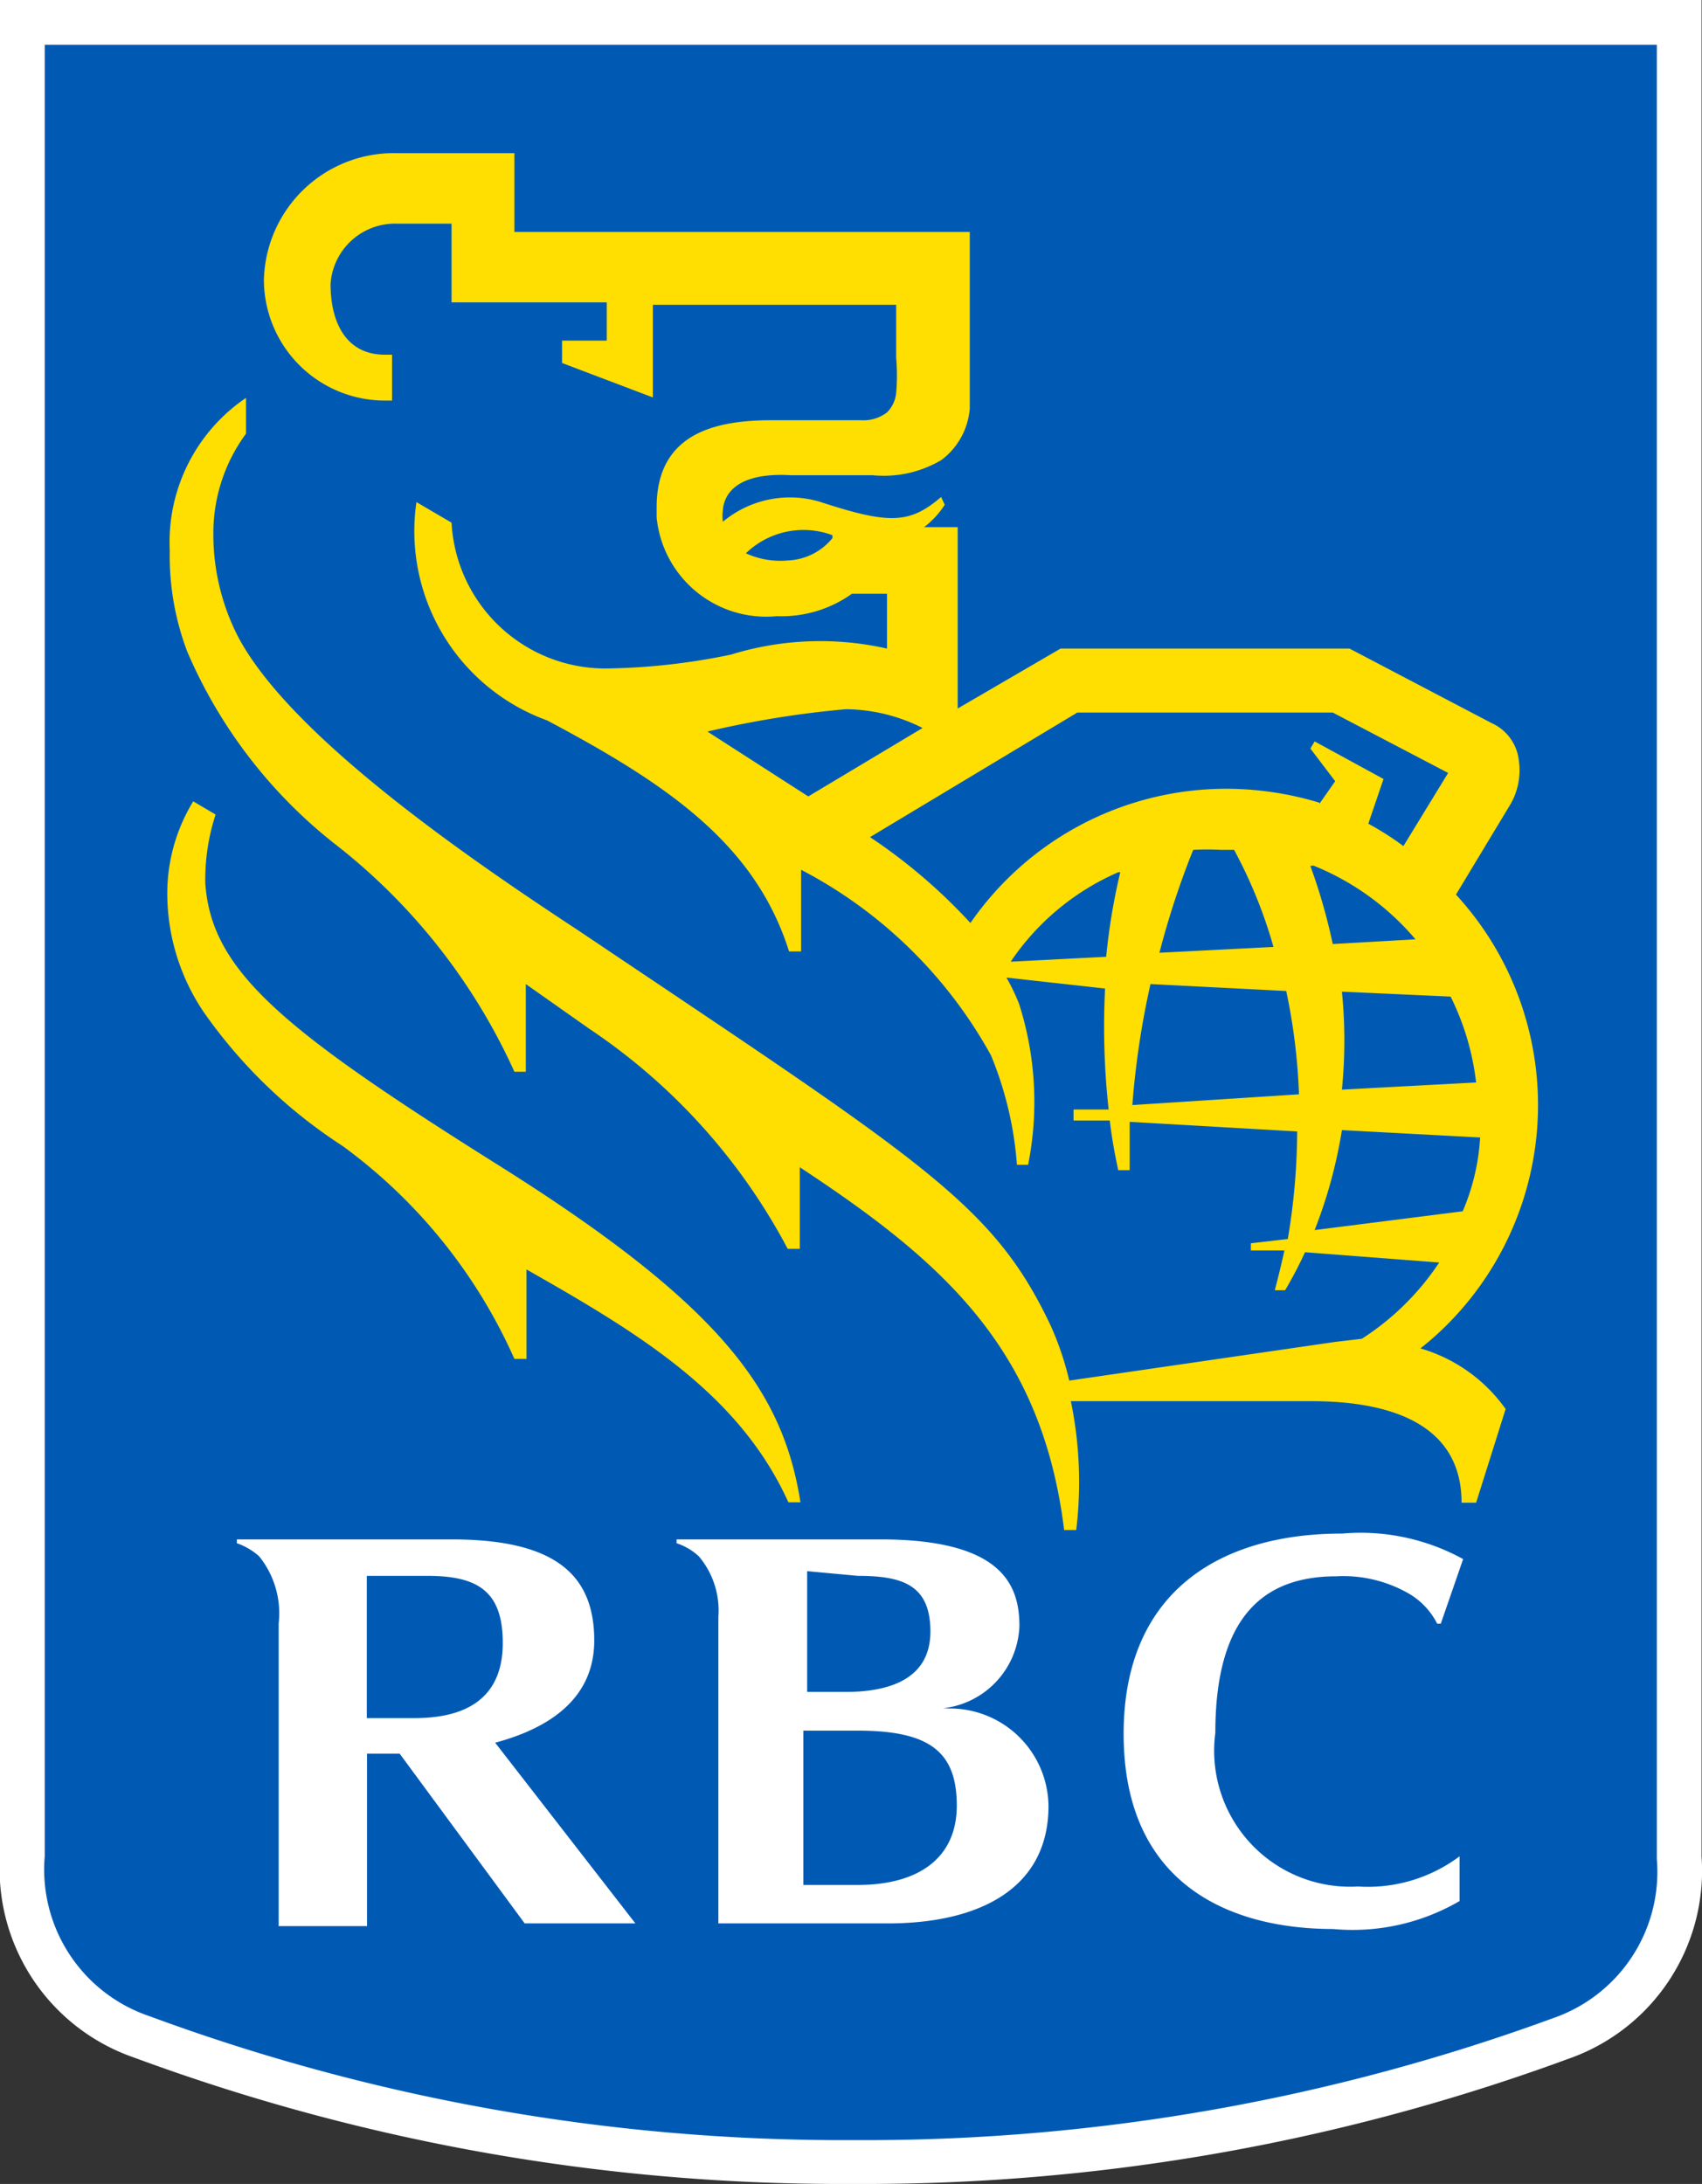
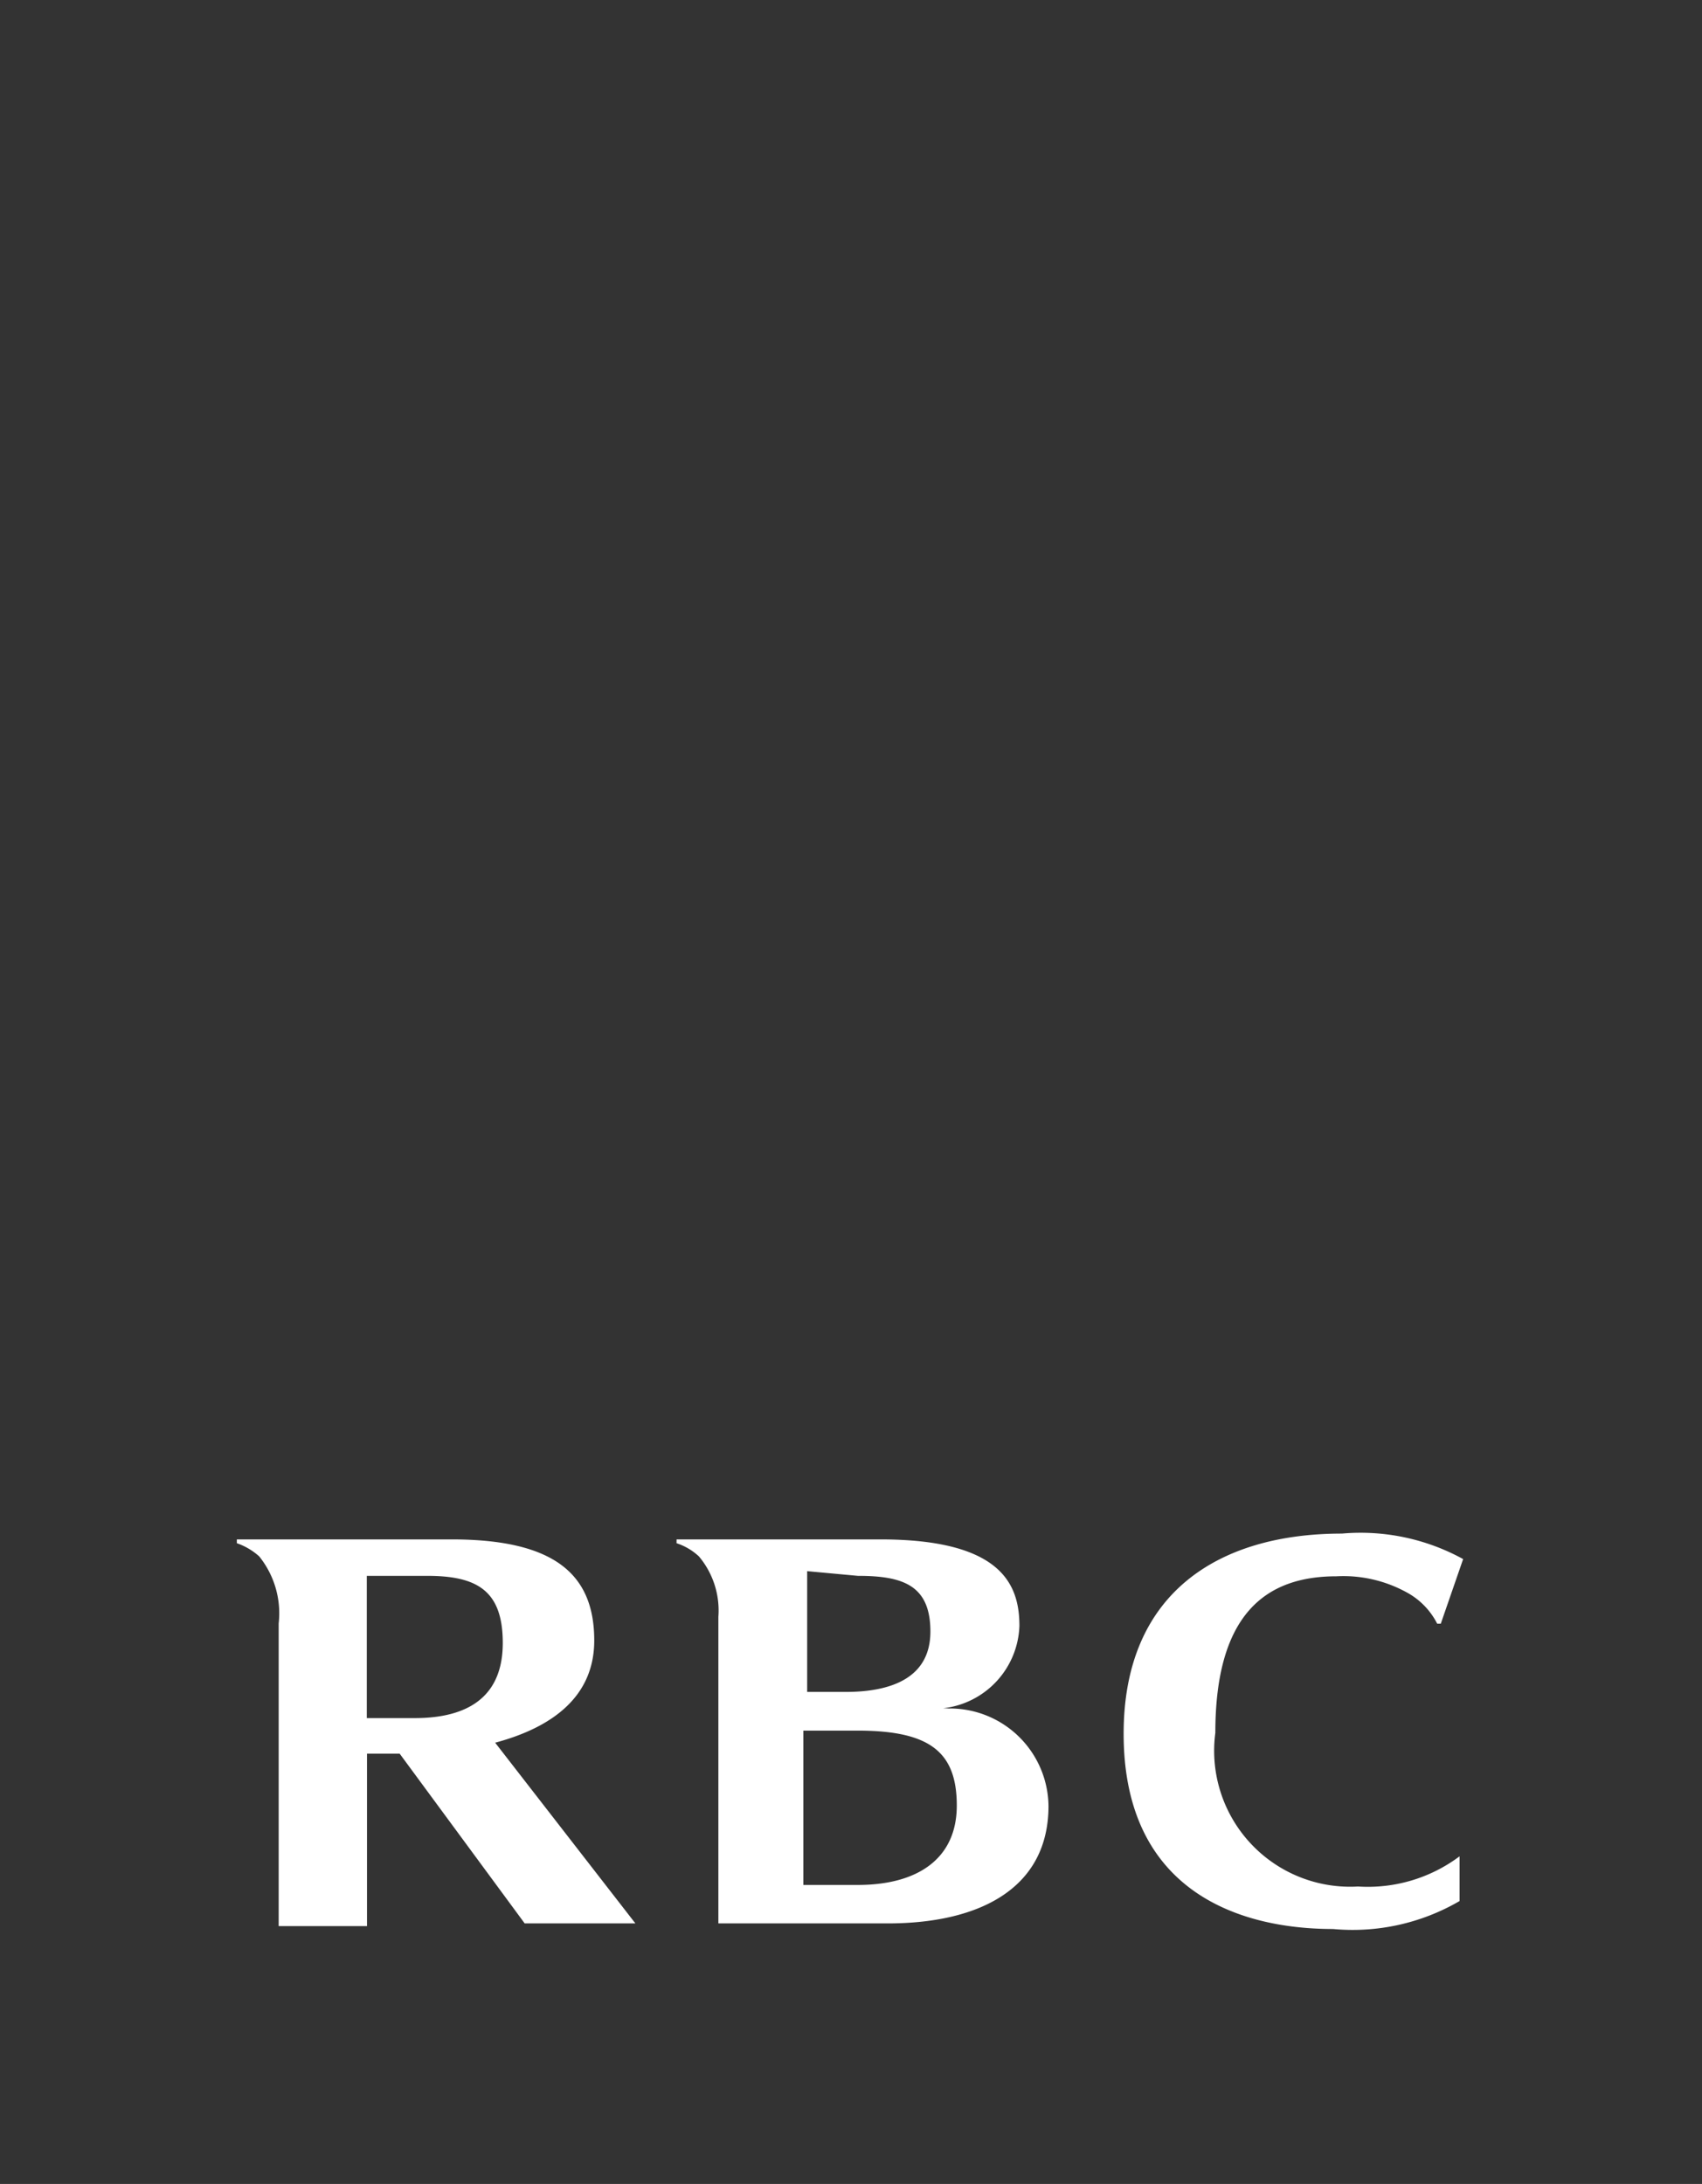
<svg xmlns="http://www.w3.org/2000/svg" viewBox="0 0 76.1 97.65">
  <rect x="0" y="0" width="76.1" height="97.65" fill="#333333" stroke="none" />
  <defs>
    <style>.cls-1{fill:#005ab4}.cls-2{fill:#fff}.cls-3{fill:#fedf01}</style>
  </defs>
  <g id="Layer_2" data-name="Layer 2">
    <g id="Layer_1-2" data-name="Layer 1">
      <g id="Layer_2-2" data-name="Layer 2-2">
        <g id="One_line_cmyk_positive" data-name="One line cmyk positive">
          <g id="Layer_2-2-2" data-name="Layer 2-2-2">
-             <path class="cls-1" d="M37.66 96.69a90.13 90.13 0 0 1-31.34-5.6A7.92 7.92 0 0 1 1 83V1h74v82.12a7.89 7.89 0 0 1-5.29 8.06 90.07 90.07 0 0 1-31.1 5.52z" />
-             <path class="cls-2" d="M74.08 2v81.12a6.92 6.92 0 0 1-4.62 7.11 89.37 89.37 0 0 1-30.77 5.46h-1a89.42 89.42 0 0 1-31-5.54A6.92 6.92 0 0 1 2 83V2h72m2-2H0v83a8.92 8.92 0 0 0 6 9 91.07 91.07 0 0 0 31.65 5.65h1a91.08 91.08 0 0 0 31.46-5.59A8.91 8.91 0 0 0 76.08 83V0z" />
-             <path class="cls-3" d="M22.13 52c-9.54-6-12.68-8.6-12.95-12.5a9.33 9.33 0 0 1 .46-3.08l-1-.59a7.9 7.9 0 0 0-1.16 4 9.49 9.49 0 0 0 1.62 5.41 22.42 22.42 0 0 0 6.22 6A23.69 23.69 0 0 1 23 60.76h.54v-4c5.06 2.87 9.52 5.57 11.71 10.41h.54C35 62.16 32.22 58.32 22.13 52zM66 67.19h-.65c0-3.57-3.27-4.54-6.71-4.54H47.88a17.87 17.87 0 0 1 .24 5.76h-.54c-1-8.11-5.41-12-11.82-16.22v3.65h-.54A27 27 0 0 0 26.35 46l-2.84-2v3.92H23a27 27 0 0 0-8.11-10.25 21.93 21.93 0 0 1-6.52-8.54 12.09 12.09 0 0 1-.78-4.52A7.79 7.79 0 0 1 11 17.79v1.6a7.49 7.49 0 0 0-1.46 4.49 10 10 0 0 0 1.11 4.6c2.35 4.43 10.21 9.84 15.19 13.11C41.33 52 44.41 53.81 47 59.32a13.71 13.71 0 0 1 .81 2.41L59.7 60l1.19-.14a11.76 11.76 0 0 0 3.46-3.41l-6-.46a18.23 18.23 0 0 1-.89 1.7H57q.24-.92.43-1.78h-1.5v-.32l1.65-.19a29.47 29.47 0 0 0 .42-4.81l-7.49-.43v2.16H50a22.37 22.37 0 0 1-.38-2.22H48v-.49h1.57a33.88 33.88 0 0 1-.16-5.41L45 43.71a9.06 9.06 0 0 1 .57 1.19 14.41 14.41 0 0 1 .4 7.18h-.5a15.87 15.87 0 0 0-1.16-4.89 20.52 20.52 0 0 0-8.49-8.3v3.65h-.54c-1.51-4.79-5.41-7.46-10.82-10.33a9 9 0 0 1-5.84-9.76l1.57.92a6.89 6.89 0 0 0 6.92 6.52 29.07 29.07 0 0 0 5.57-.62 13.52 13.52 0 0 1 6.98-.27v-2.45h-1.57a5.41 5.41 0 0 1-3.35 1 4.92 4.92 0 0 1-5.38-4.41v-.46c0-3.35 2.7-3.89 5.14-3.89h4a1.73 1.73 0 0 0 1.16-.35 1.43 1.43 0 0 0 .41-.87 9.17 9.17 0 0 0 0-1.57v-2.37H29.19v4.14l-4.06-1.54v-1h2v-1.71h-6.94V10h-2.46a2.89 2.89 0 0 0-2.95 2.7c0 1.7.68 3.16 2.43 3.16h.32v2.05h-.32a5.41 5.41 0 0 1-5.41-5.41 5.81 5.81 0 0 1 6-5.65H23v3.52h20.36v7.9a3.19 3.19 0 0 1-1.27 2.3 5.06 5.06 0 0 1-3.06.68h-3.65c-2.33-.14-3 .76-3.06 1.57a2.14 2.14 0 0 0 0 .51 4.68 4.68 0 0 1 4.35-.89c3.06 1 4 1 5.41-.22l.16.35a3.92 3.92 0 0 1-.92 1h1.5v8.11l4.6-2.68h12.92l6.35 3.33A2.08 2.08 0 0 1 67.91 34a3.06 3.06 0 0 1-.35 1.92L65.1 40a13.9 13.9 0 0 1-.78 19.6q-.39.36-.81.69A7.11 7.11 0 0 1 67.32 63zM37.22 23.93a3.7 3.7 0 0 0-3.87.81 3.7 3.7 0 0 0 1.87.32 2.7 2.7 0 0 0 2-1zm-1.08 11.68l5.11-3.06a7.76 7.76 0 0 0-3.43-.84 44 44 0 0 0-6.19 1zm22.86.32l.7-1-1.11-1.46.19-.32 3.08 1.68-.68 2a13.11 13.11 0 0 1 1.57 1l2-3.27-5.16-2.7H48.17l-9.27 5.57a24.58 24.58 0 0 1 4.49 3.84 13.9 13.9 0 0 1 11.19-6 14.36 14.36 0 0 1 4.41.62zm-.92 13a26.63 26.63 0 0 0-.57-4.62L51.44 44a37.85 37.85 0 0 0-.81 5.41zM60 44.34a22.12 22.12 0 0 1 0 4.38l6-.32a11.63 11.63 0 0 0-1.14-3.84zm-3.06-2A21.33 21.33 0 0 0 55.18 38h-.59a11.33 11.33 0 0 0-1.24 0 37.64 37.64 0 0 0-1.51 4.6zm1.65-3.62a25.93 25.93 0 0 1 1 3.49l3.7-.21a11.71 11.71 0 0 0-4.57-3.3zm6.81 15.44a9.79 9.79 0 0 0 .78-3.3L60 50.53A21.47 21.47 0 0 1 58.78 55zM50 39a11.17 11.17 0 0 0-4.81 4l4.27-.22a27.9 27.9 0 0 1 .63-3.78z" />
            <path class="cls-2" d="M42.17 76.38a3.84 3.84 0 0 0 3.41-3.68c0-1.84-.78-3.87-6.22-3.87h-9.11V69a2.7 2.7 0 0 1 1 .59 3.76 3.76 0 0 1 .87 2.7V86h7.57c4.16 0 7.19-1.6 7.19-5.25a4.41 4.41 0 0 0-4.45-4.36zm-3.81-5.92c2 0 3.24.41 3.24 2.49s-1.76 2.7-3.79 2.7h-1.72v-5.4zm0 13.82h-2.44v-6.9h2.43c3.22 0 4.43.95 4.43 3.35s-1.78 3.55-4.42 3.55zM23.46 86h4.95l-6.27-8.08c2.54-.68 4.43-2.05 4.43-4.57 0-2.95-1.76-4.52-6.38-4.52h-9.6V69a2.92 2.92 0 0 1 1 .59 4.06 4.06 0 0 1 .87 3v13.53h3.95v-7.71h1.46zM16.4 70.46h2.7c2.22 0 3.38.65 3.38 3s-1.48 3.36-3.94 3.36H16.4zm46.48.73a3.27 3.27 0 0 1 1.38 1.41h.16l1-2.89A9.52 9.52 0 0 0 60 68.57c-5.57 0-9.76 2.7-9.76 8.95 0 6.92 5 8.73 9.36 8.73A9.49 9.49 0 0 0 65.26 85v-2a6.84 6.84 0 0 1-4.54 1.35 6.08 6.08 0 0 1-6.38-6.87c0-5.27 2.22-7 5.41-7a5.87 5.87 0 0 1 3.13.71z" />
          </g>
        </g>
      </g>
    </g>
  </g>
</svg>